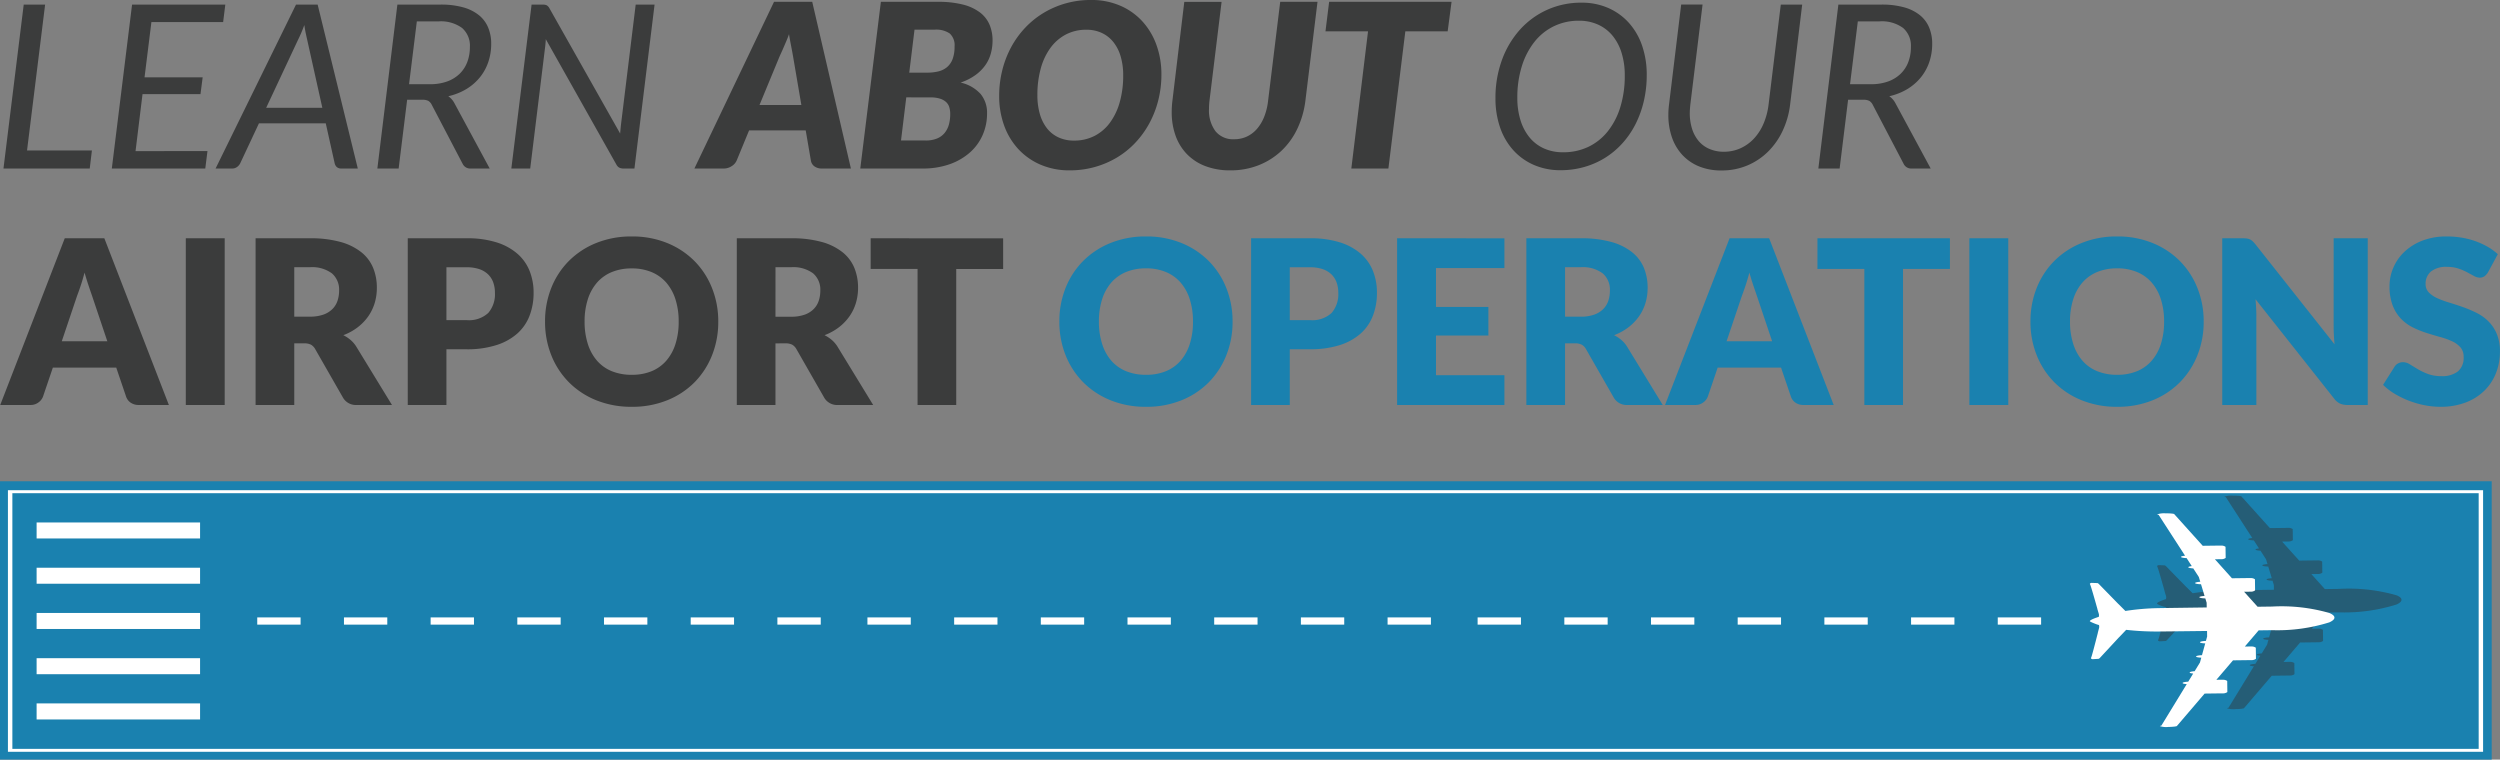
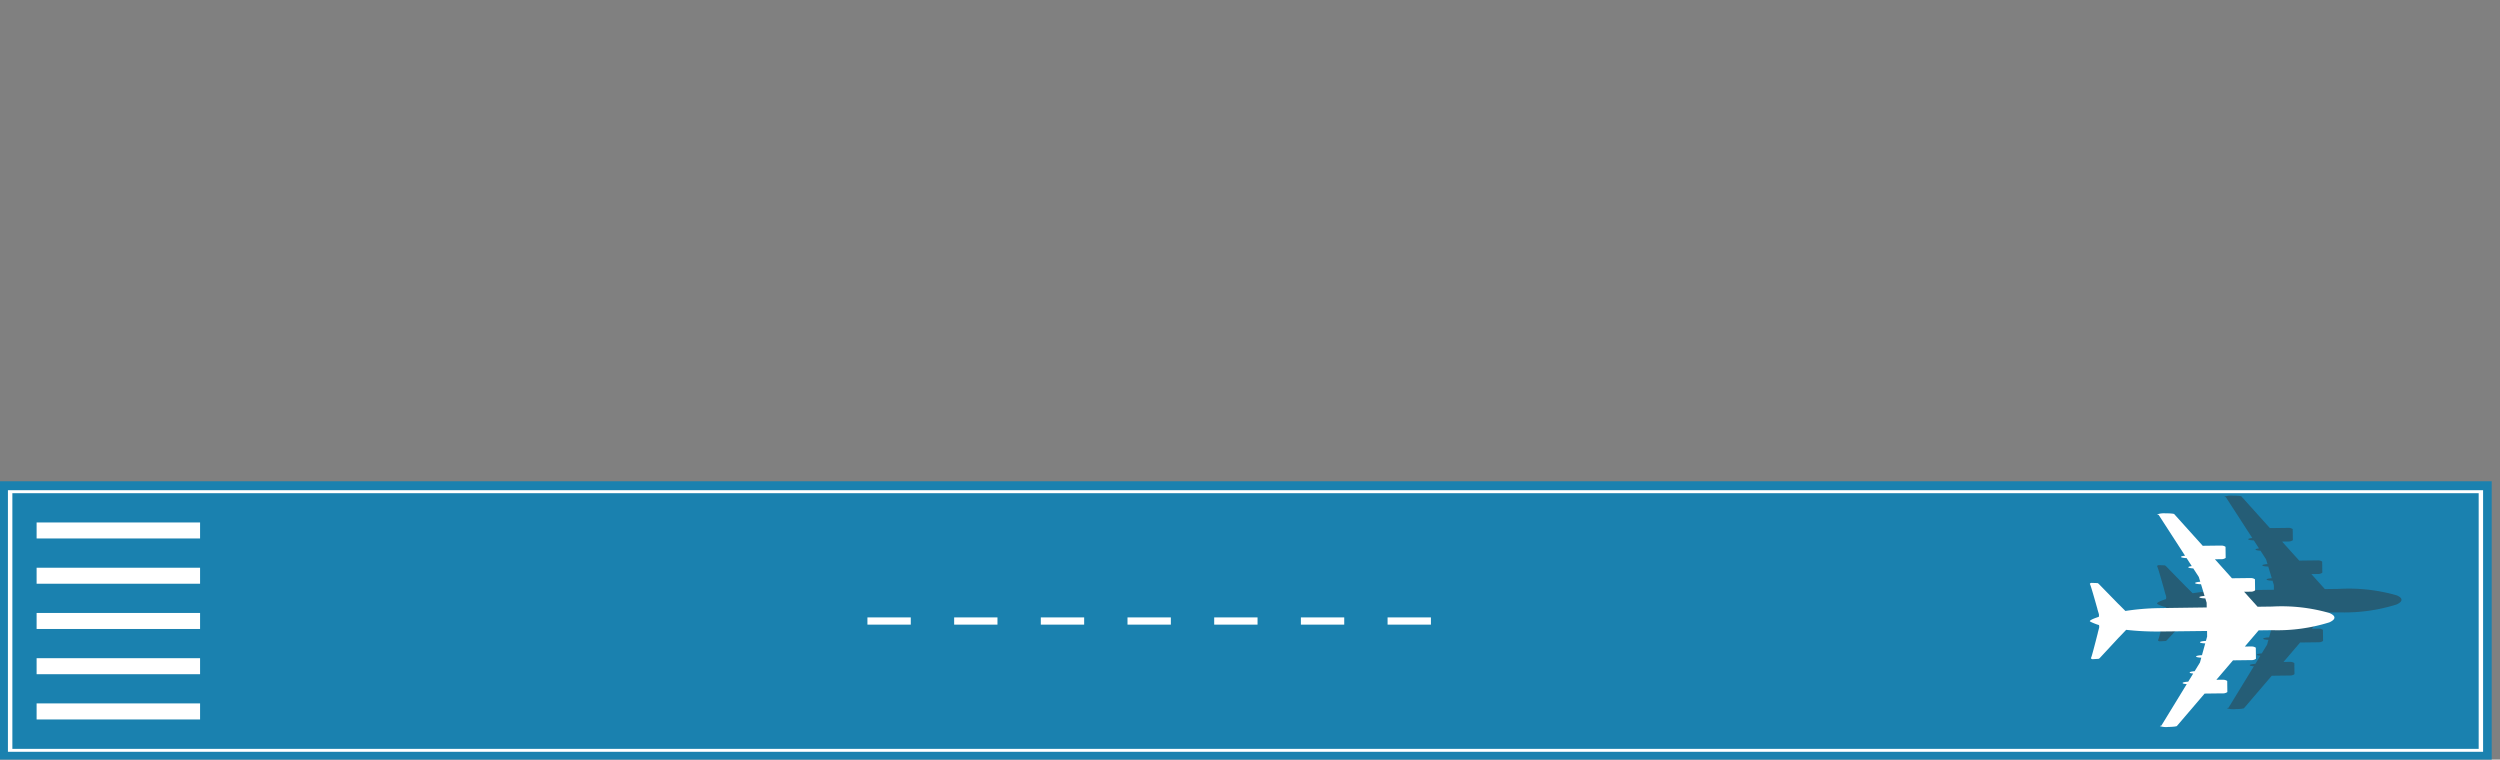
<svg xmlns="http://www.w3.org/2000/svg" width="327.77" height="99.587" viewBox="0 0 327.77 99.587">
  <rect x="0" y="0" width="327.77" height="99.587" fill="#808080" stroke="none" />
  <g id="header-airport-operations" transform="translate(20726 16350.095)">
    <g id="Group_2060" data-name="Group 2060" transform="translate(-20815 -17113.775)">
      <g id="Group_2045" data-name="Group 2045" transform="translate(89 826.776)">
        <rect id="Rectangle_474" data-name="Rectangle 474" width="326.684" height="36.492" transform="translate(0 0)" fill="#1a81af" />
      </g>
      <g id="Group_2052" data-name="Group 2052" transform="translate(93.8 832.181)">
        <g id="Group_2047" data-name="Group 2047" transform="translate(0)">
          <path id="Path_4042" data-name="Path 4042" d="M114.339,855.306H135.77v2.1H114.339v-2.1Z" transform="translate(-114.339 -855.306)" fill="#fff" />
        </g>
        <g id="Group_2048" data-name="Group 2048" transform="translate(0 5.931)">
          <path id="Path_4043" data-name="Path 4043" d="M114.339,886.614H135.77v2.1H114.339v-2.1Z" transform="translate(-114.339 -886.614)" fill="#fff" />
        </g>
        <g id="Group_2049" data-name="Group 2049" transform="translate(0 11.862)">
          <path id="Path_4044" data-name="Path 4044" d="M114.339,917.922H135.77v2.1H114.339v-2.1Z" transform="translate(-114.339 -917.921)" fill="#fff" />
        </g>
        <g id="Group_2050" data-name="Group 2050" transform="translate(0 17.793)">
          <path id="Path_4045" data-name="Path 4045" d="M114.339,949.229H135.77v2.1H114.339v-2.1Z" transform="translate(-114.339 -949.229)" fill="#fff" />
        </g>
        <g id="Group_2051" data-name="Group 2051" transform="translate(0 23.724)">
          <path id="Path_4046" data-name="Path 4046" d="M114.339,980.537H135.77v2.1H114.339v-2.1Z" transform="translate(-114.339 -980.537)" fill="#fff" />
        </g>
      </g>
      <g id="Group_2053" data-name="Group 2053" transform="translate(122.727 844.627)">
-         <path id="Path_4047" data-name="Path 4047" d="M254.23,921.006h5.683v.947H254.23v-.947Zm11.366,0h5.683v.947H265.6v-.947Zm11.366,0h5.683v.947h-5.683v-.947Zm11.366,0h5.683v.947h-5.683v-.947Zm11.366,0h5.683v.947h-5.683v-.947Zm11.366,0h5.683v.947h-5.683v-.947Zm11.366,0h5.683v.947h-5.683v-.947Z" transform="translate(-254.23 -921.006)" fill="#fff" />
-       </g>
+         </g>
      <g id="Group_2061" data-name="Group 2061" transform="translate(202.727 844.627)">
        <path id="Path_4047-2" data-name="Path 4047" d="M254.23,921.006h5.683v.947H254.23v-.947Zm11.366,0h5.683v.947H265.6v-.947Zm11.366,0h5.683v.947h-5.683v-.947Zm11.366,0h5.683v.947h-5.683v-.947Zm11.366,0h5.683v.947h-5.683v-.947Zm11.366,0h5.683v.947h-5.683v-.947Zm11.366,0h5.683v.947h-5.683v-.947Z" transform="translate(-254.23 -921.006)" fill="#fff" />
      </g>
      <g id="Group_2062" data-name="Group 2062" transform="translate(282.727 844.627)">
-         <path id="Path_4047-3" data-name="Path 4047" d="M254.23,921.006h5.683v.947H254.23v-.947Zm11.366,0h5.683v.947H265.6v-.947Zm11.366,0h5.683v.947h-5.683v-.947Zm11.366,0h5.683v.947h-5.683v-.947Zm11.366,0h5.683v.947h-5.683v-.947Zm11.366,0h5.683v.947h-5.683v-.947Zm11.366,0h5.683v.947h-5.683v-.947Z" transform="translate(-254.23 -921.006)" fill="#fff" />
-       </g>
+         </g>
      <path id="Path_4048" data-name="Path 4048" d="M94.778,867.271h-.291v-34.3H419v34.3Zm.291-33.91v33.52H418.422v-33.52Z" transform="translate(-4.448 -5.022)" fill="#fff" />
      <g id="Group_2054" data-name="Group 2054" transform="translate(363.008 828.664)">
        <path id="Path_4049" data-name="Path 4049" d="M1031.282,849.811a22.658,22.658,0,0,0-7.511-.845l-1.9.025-1.767-1.964.909-.012h.029a.931.931,0,0,0,.5-.174l-.019-1.453a.934.934,0,0,0-.508-.161h-.029l-2.478.031-2.244-2.494.883-.011h.029a.936.936,0,0,0,.5-.173l-.018-1.453a.933.933,0,0,0-.508-.161h-.029l-2.452.031-3.651-4.058-.113-.126-.048,0a1.5,1.5,0,0,0-.27-.044,7.651,7.651,0,0,0-.777-.025,2.655,2.655,0,0,0-1.106.134c0,.025.071.047.191.064l.005.008h0l3.458,5.347c-.318.03-.539.091-.538.159s.32.145.74.153l.679,1.05c-.275.032-.461.088-.461.15s.278.135.655.151l.726,1.123.192.631c-.391.023-.68.092-.679.169s.339.148.777.154l.466,1.533c-.394.023-.686.092-.685.169s.342.149.783.154l.174.572.008.614c-2.577.034-4.961.067-5.873.081h-.061l-.326.006a31.656,31.656,0,0,0-4.4.372l-.9-.9-.007,0-2.618-2.683-.129-.072-.192-.007-.583-.021-.027,0c-.073.014-.265.066-.173.2s.66,2.147.966,3.235l-.007,0,.118.4c.006.015.01.029.015.043l.062.221a.872.872,0,0,1-.006.319c0,.011-.006.023-.01.034-.122.039-.238.078-.342.115-.531.191-.828.356-.827.449s.333.255.921.427c.082.024.172.049.265.073,0,.007,0,.015.007.022a.867.867,0,0,1,.014.319l-.056.22c-.005.015-.009.029-.015.045l-.108.407.007,0c-.279,1.1-.8,3.137-.884,3.259s.1.183.178.2l.027,0,.583-.035.192-.012.128-.075,2.549-2.748.007,0,.932-.978a35.458,35.458,0,0,0,4.346.219h0l.329,0v.007l.533-.007v-.005c1.12-.012,3.189-.036,5.4-.062l.009.727-.159.576c-.44.017-.78.09-.779.174s.295.139.689.152l-.427,1.545c-.437.017-.774.09-.773.173s.292.139.683.152l-.175.635-.7,1.142c-.376.025-.652.091-.651.167s.189.113.464.138l-.652,1.067c-.419.02-.737.091-.736.172s.224.123.542.145l-3.321,5.433h0l-.005.008c-.12.02-.19.044-.189.07a2.673,2.673,0,0,0,1.109.105,7.525,7.525,0,0,0,.777-.045,1.46,1.46,0,0,0,.269-.051l.048,0,.11-.129,3.546-4.149,2.452-.031.029,0a.93.93,0,0,0,.5-.174l-.019-1.453a.932.932,0,0,0-.508-.161h-.029l-.883.011,2.18-2.55,2.478-.031.029,0a.932.932,0,0,0,.5-.173l-.018-1.453a.932.932,0,0,0-.508-.161h-.029l-.909.012,1.814-2.123,1.8-.022a22.8,22.8,0,0,0,7.469-1.027c.43-.195.668-.406.665-.626S1031.706,849.993,1031.282,849.811Z" transform="translate(-991.074 -836.743)" fill="#333" opacity="0.46" style="mix-blend-mode: multiply;isolation: isolate" />
        <path id="Path_4050" data-name="Path 4050" d="M954.571,863.629c0,.007,0,.015.007.022a.872.872,0,0,1,.014.319l-.055.219c-.005.015-.009.03-.015.046l-.107.408h.007c-.279,1.1-.8,3.137-.884,3.259s.1.184.178.2l.027,0,.583-.035.192-.012.128-.075,2.549-2.748h.007l.932-.978a35.532,35.532,0,0,0,4.346.219h0c.152,0,3.059-.032,6.26-.07l.009.727-.159.576c-.44.017-.78.09-.779.174s.295.139.689.152l-.427,1.545c-.438.017-.774.09-.773.173s.292.138.684.152l-.175.635-.7,1.142c-.376.025-.652.091-.651.167s.189.113.464.138l-.652,1.067c-.419.02-.737.091-.736.173s.224.123.542.145l-3.321,5.433c.076-.01.158-.019.242-.027h.005c-.087.008-.169.017-.248.027l-.005.008c-.12.02-.19.044-.189.07a2.669,2.669,0,0,0,1.109.106,7.654,7.654,0,0,0,.777-.045,1.462,1.462,0,0,0,.269-.051l.048,0,.11-.129,3.547-4.149.85-.011h0l1.276-.016.326,0,.029,0a.93.93,0,0,0,.5-.173l-.018-1.453a.933.933,0,0,0-.508-.161h-.029l-.326,0-.175,0-.382.005,2.18-2.55.876-.011h0l1.342-.017.26,0,.029,0a.933.933,0,0,0,.5-.174l-.019-1.453a.932.932,0,0,0-.508-.161H974.6l-.26,0-.648.008,1.814-2.123,1.8-.022a22.8,22.8,0,0,0,7.469-1.027c.43-.195.668-.406.665-.626s-.239-.419-.663-.6a22.66,22.66,0,0,0-7.511-.845l-1.9.025-1.767-1.964.673-.009h0l.236,0h.029a.93.93,0,0,0,.5-.174l-.018-1.453a.931.931,0,0,0-.508-.161h-.029l-.244,0-1.358.017h0l-.875.011L969.768,855l.213,0,.434-.005h0l.236,0h.029a.934.934,0,0,0,.5-.173l-.018-1.453a.934.934,0,0,0-.508-.161h-.029l-.27,0-2.182.027-3.65-4.057-.114-.126-.048,0a1.466,1.466,0,0,0-.27-.044,7.646,7.646,0,0,0-.778-.025,2.653,2.653,0,0,0-1.106.134c0,.025.071.047.191.065l0,.008c.077.008.159.015.243.021h0c-.084-.006-.166-.013-.243-.021l3.458,5.347c-.317.03-.539.091-.538.159s.32.145.74.154l.679,1.05c-.274.032-.461.088-.461.15s.279.135.655.15l.727,1.123.192.631c-.391.023-.68.092-.68.169s.339.148.777.154l.465,1.533c-.393.023-.686.092-.684.169s.342.149.783.154l.174.572.008.614c-3.2.043-6.109.083-6.26.089a31.653,31.653,0,0,0-4.4.372l-.9-.9-.007,0-2.618-2.682-.13-.072-.192-.007-.583-.02-.027,0c-.073.014-.265.066-.173.2s.659,2.147.966,3.235l-.007,0,.118.4c.006.015.01.029.016.044l.062.22a.868.868,0,0,1-.006.318.31.31,0,0,1-.011.035c-.122.039-.342.115-.342.115h0c-.532.191-.828.356-.827.449s.921.427.921.427Zm8.438,13.147c.077-.007.158-.014.242-.019C963.167,876.763,963.086,876.77,963.009,876.777Zm.312-.024.2-.01Zm.275-.014c.091,0,.183-.006.278-.007C963.78,876.734,963.687,876.736,963.6,876.74Z" transform="translate(-953.385 -846.662)" fill="#fff" />
      </g>
    </g>
-     <path id="Path_4062" data-name="Path 4062" d="M156.6-10.935a11.746,11.746,0,0,1-.817,4.41,10.629,10.629,0,0,1-2.3,3.547A10.559,10.559,0,0,1,149.9-.615,12.166,12.166,0,0,1,145.26.24a12.223,12.223,0,0,1-4.65-.855,10.623,10.623,0,0,1-3.592-2.363,10.571,10.571,0,0,1-2.31-3.547,11.746,11.746,0,0,1-.817-4.41,11.746,11.746,0,0,1,.817-4.41,10.49,10.49,0,0,1,2.31-3.54,10.68,10.68,0,0,1,3.592-2.355,12.223,12.223,0,0,1,4.65-.855,12.073,12.073,0,0,1,4.643.863,10.708,10.708,0,0,1,3.577,2.362,10.547,10.547,0,0,1,2.3,3.54A11.705,11.705,0,0,1,156.6-10.935Zm-5.19,0a9.449,9.449,0,0,0-.42-2.918,6.179,6.179,0,0,0-1.207-2.2,5.208,5.208,0,0,0-1.928-1.38,6.634,6.634,0,0,0-2.6-.48,6.731,6.731,0,0,0-2.617.48,5.194,5.194,0,0,0-1.935,1.38,6.179,6.179,0,0,0-1.207,2.2,9.449,9.449,0,0,0-.42,2.918A9.5,9.5,0,0,0,139.5-8a6.179,6.179,0,0,0,1.207,2.2,5.122,5.122,0,0,0,1.935,1.372,6.825,6.825,0,0,0,2.617.473,6.726,6.726,0,0,0,2.6-.473A5.134,5.134,0,0,0,149.783-5.8,6.179,6.179,0,0,0,150.99-8,9.5,9.5,0,0,0,151.41-10.935ZM164.1-7.3V0h-5.07V-21.855h7.71a12.715,12.715,0,0,1,3.967.547,7.614,7.614,0,0,1,2.73,1.507,5.877,5.877,0,0,1,1.582,2.265,7.679,7.679,0,0,1,.51,2.82,8.291,8.291,0,0,1-.525,3,6.02,6.02,0,0,1-1.6,2.34,7.563,7.563,0,0,1-2.738,1.522,12.548,12.548,0,0,1-3.923.548Zm0-3.825h2.64a3.72,3.72,0,0,0,2.85-.945,3.752,3.752,0,0,0,.87-2.64,3.948,3.948,0,0,0-.225-1.365,2.778,2.778,0,0,0-.683-1.058,3.068,3.068,0,0,0-1.155-.682,5.109,5.109,0,0,0-1.658-.24H164.1Zm28.14-10.725v3.9h-8.97v5.1h6.87V-9.1h-6.87v5.2h8.97V0H178.17V-21.855Zm7.95,13.77V0h-5.07V-21.855h7.11a14.591,14.591,0,0,1,4.042.487A7.59,7.59,0,0,1,209-20.01a5.138,5.138,0,0,1,1.538,2.055,6.808,6.808,0,0,1,.48,2.58,6.927,6.927,0,0,1-.285,2.01,6.086,6.086,0,0,1-.848,1.747,6.559,6.559,0,0,1-1.38,1.432,7.328,7.328,0,0,1-1.883,1.035,4.765,4.765,0,0,1,.953.63,3.749,3.749,0,0,1,.772.915L213,0h-4.59a1.947,1.947,0,0,1-1.83-.96L202.95-7.3a1.528,1.528,0,0,0-.562-.6,1.882,1.882,0,0,0-.908-.18Zm0-3.495h2.04a5.216,5.216,0,0,0,1.762-.262,3.185,3.185,0,0,0,1.193-.727,2.771,2.771,0,0,0,.675-1.088A4.174,4.174,0,0,0,206.07-15a2.815,2.815,0,0,0-.937-2.25,4.364,4.364,0,0,0-2.9-.81h-2.04ZM235.41,0h-3.93a1.816,1.816,0,0,1-1.088-.308A1.588,1.588,0,0,1,229.8-1.1L228.51-4.9H220.2L218.91-1.1a1.689,1.689,0,0,1-.585.758A1.685,1.685,0,0,1,217.26,0H213.3l8.46-21.855h5.19ZM221.37-8.355h5.97l-2.01-5.985q-.195-.57-.458-1.343t-.517-1.672q-.24.915-.5,1.695t-.48,1.35Zm29.28-13.5v4.02H244.5V0h-5.07V-17.835h-6.15v-4.02ZM258.3,0h-5.1V-21.855h5.1Zm25.62-10.935a11.745,11.745,0,0,1-.818,4.41,10.629,10.629,0,0,1-2.3,3.547,10.559,10.559,0,0,1-3.578,2.363A12.166,12.166,0,0,1,272.58.24a12.223,12.223,0,0,1-4.65-.855,10.623,10.623,0,0,1-3.592-2.363,10.572,10.572,0,0,1-2.31-3.547,11.745,11.745,0,0,1-.818-4.41,11.745,11.745,0,0,1,.818-4.41,10.49,10.49,0,0,1,2.31-3.54,10.68,10.68,0,0,1,3.592-2.355,12.223,12.223,0,0,1,4.65-.855,12.073,12.073,0,0,1,4.642.863A10.708,10.708,0,0,1,280.8-18.87a10.547,10.547,0,0,1,2.3,3.54A11.7,11.7,0,0,1,283.92-10.935Zm-5.19,0a9.449,9.449,0,0,0-.42-2.918,6.179,6.179,0,0,0-1.208-2.2,5.207,5.207,0,0,0-1.927-1.38,6.634,6.634,0,0,0-2.6-.48,6.731,6.731,0,0,0-2.617.48,5.194,5.194,0,0,0-1.935,1.38,6.179,6.179,0,0,0-1.208,2.2,9.449,9.449,0,0,0-.42,2.918A9.5,9.5,0,0,0,266.82-8a6.179,6.179,0,0,0,1.208,2.2,5.122,5.122,0,0,0,1.935,1.372,6.825,6.825,0,0,0,2.617.473,6.726,6.726,0,0,0,2.6-.473A5.134,5.134,0,0,0,277.1-5.8,6.179,6.179,0,0,0,278.31-8,9.5,9.5,0,0,0,278.73-10.935Zm10.29-10.92a4.3,4.3,0,0,1,.555.03,1.417,1.417,0,0,1,.4.113,1.352,1.352,0,0,1,.345.232,3.939,3.939,0,0,1,.375.405L301.08-7.95q-.06-.63-.09-1.223t-.03-1.117V-21.855h4.47V0h-2.64a2.433,2.433,0,0,1-.99-.18,2.118,2.118,0,0,1-.78-.66l-10.3-13.02q.045.57.075,1.118t.03,1.028V0h-4.47V-21.855Zm32.19,4.44a1.9,1.9,0,0,1-.473.54,1.057,1.057,0,0,1-.638.18,1.559,1.559,0,0,1-.742-.218q-.4-.217-.9-.487a7.468,7.468,0,0,0-1.148-.488,4.591,4.591,0,0,0-1.47-.217,3.163,3.163,0,0,0-2.122.608,2.067,2.067,0,0,0-.7,1.642,1.513,1.513,0,0,0,.42,1.1,3.621,3.621,0,0,0,1.1.75,11.818,11.818,0,0,0,1.56.578q.877.263,1.793.585a16.031,16.031,0,0,1,1.792.758,5.978,5.978,0,0,1,1.56,1.11,5.18,5.18,0,0,1,1.1,1.642,5.84,5.84,0,0,1,.42,2.332,7.6,7.6,0,0,1-.525,2.835,6.638,6.638,0,0,1-1.523,2.3,7.067,7.067,0,0,1-2.46,1.545A9.2,9.2,0,0,1,314.94.24a10.649,10.649,0,0,1-2.077-.21,12.338,12.338,0,0,1-2.048-.593,11.873,11.873,0,0,1-1.86-.907,7.9,7.9,0,0,1-1.515-1.17l1.5-2.37a1.221,1.221,0,0,1,.465-.435,1.317,1.317,0,0,1,.645-.165,1.708,1.708,0,0,1,.908.285q.457.285,1.035.63a8.422,8.422,0,0,0,1.327.63,4.977,4.977,0,0,0,1.77.285,3.37,3.37,0,0,0,2.145-.607A2.313,2.313,0,0,0,318-6.315a1.822,1.822,0,0,0-.42-1.245,3.245,3.245,0,0,0-1.1-.795,10.158,10.158,0,0,0-1.552-.555q-.87-.24-1.785-.532a13.058,13.058,0,0,1-1.785-.72,5.633,5.633,0,0,1-1.552-1.125,5.265,5.265,0,0,1-1.1-1.74,6.909,6.909,0,0,1-.42-2.572,6.1,6.1,0,0,1,.5-2.4,6.2,6.2,0,0,1,1.455-2.085,7.154,7.154,0,0,1,2.355-1.462,8.7,8.7,0,0,1,3.195-.548,11.981,11.981,0,0,1,1.958.158,10.291,10.291,0,0,1,1.807.465,9.926,9.926,0,0,1,1.6.735,7.365,7.365,0,0,1,1.327.968Z" transform="translate(-20721 -16297)" fill="#1a81af" />
-     <path id="Path_4066" data-name="Path 4066" d="M22.14,0H18.21a1.816,1.816,0,0,1-1.087-.308A1.588,1.588,0,0,1,16.53-1.1L15.24-4.9H6.93L5.64-1.1a1.689,1.689,0,0,1-.585.758A1.685,1.685,0,0,1,3.99,0H.03L8.49-21.855h5.19ZM8.1-8.355h5.97L12.06-14.34q-.2-.57-.458-1.343t-.517-1.672q-.24.915-.5,1.695t-.48,1.35ZM29.46,0h-5.1V-21.855h5.1Zm9.12-8.085V0H33.51V-21.855h7.11a14.591,14.591,0,0,1,4.042.487,7.59,7.59,0,0,1,2.73,1.358,5.138,5.138,0,0,1,1.537,2.055,6.808,6.808,0,0,1,.48,2.58,6.926,6.926,0,0,1-.285,2.01,6.087,6.087,0,0,1-.847,1.747,6.559,6.559,0,0,1-1.38,1.432A7.328,7.328,0,0,1,45.015-9.15a4.766,4.766,0,0,1,.952.63,3.749,3.749,0,0,1,.772.915L51.39,0H46.8a1.947,1.947,0,0,1-1.83-.96L41.34-7.3a1.528,1.528,0,0,0-.562-.6,1.882,1.882,0,0,0-.908-.18Zm0-3.495h2.04a5.216,5.216,0,0,0,1.763-.262,3.185,3.185,0,0,0,1.192-.727,2.77,2.77,0,0,0,.675-1.088A4.174,4.174,0,0,0,44.46-15a2.815,2.815,0,0,0-.937-2.25,4.364,4.364,0,0,0-2.9-.81H38.58ZM58.53-7.3V0H53.46V-21.855h7.71a12.714,12.714,0,0,1,3.967.547,7.614,7.614,0,0,1,2.73,1.507,5.877,5.877,0,0,1,1.582,2.265,7.679,7.679,0,0,1,.51,2.82,8.291,8.291,0,0,1-.525,3,6.02,6.02,0,0,1-1.6,2.34,7.563,7.563,0,0,1-2.738,1.522A12.548,12.548,0,0,1,61.17-7.3Zm0-3.825h2.64a3.72,3.72,0,0,0,2.85-.945,3.752,3.752,0,0,0,.87-2.64,3.948,3.948,0,0,0-.225-1.365,2.778,2.778,0,0,0-.683-1.058,3.068,3.068,0,0,0-1.155-.682,5.109,5.109,0,0,0-1.658-.24H58.53Zm35.64.2a11.746,11.746,0,0,1-.817,4.41,10.629,10.629,0,0,1-2.3,3.547A10.559,10.559,0,0,1,87.473-.615,12.166,12.166,0,0,1,82.83.24a12.223,12.223,0,0,1-4.65-.855,10.623,10.623,0,0,1-3.592-2.363,10.571,10.571,0,0,1-2.31-3.547,11.746,11.746,0,0,1-.817-4.41,11.746,11.746,0,0,1,.817-4.41,10.49,10.49,0,0,1,2.31-3.54A10.68,10.68,0,0,1,78.18-21.24a12.223,12.223,0,0,1,4.65-.855,12.073,12.073,0,0,1,4.643.863A10.708,10.708,0,0,1,91.05-18.87a10.547,10.547,0,0,1,2.3,3.54A11.705,11.705,0,0,1,94.17-10.935Zm-5.19,0a9.449,9.449,0,0,0-.42-2.918,6.179,6.179,0,0,0-1.208-2.2,5.207,5.207,0,0,0-1.927-1.38,6.634,6.634,0,0,0-2.6-.48,6.731,6.731,0,0,0-2.618.48,5.194,5.194,0,0,0-1.935,1.38,6.179,6.179,0,0,0-1.208,2.2,9.449,9.449,0,0,0-.42,2.918A9.5,9.5,0,0,0,77.07-8a6.179,6.179,0,0,0,1.208,2.2,5.122,5.122,0,0,0,1.935,1.372,6.825,6.825,0,0,0,2.618.473,6.726,6.726,0,0,0,2.6-.473A5.134,5.134,0,0,0,87.353-5.8,6.179,6.179,0,0,0,88.56-8,9.5,9.5,0,0,0,88.98-10.935Zm12.69,2.85V0H96.6V-21.855h7.11a14.591,14.591,0,0,1,4.042.487,7.59,7.59,0,0,1,2.73,1.358,5.138,5.138,0,0,1,1.537,2.055,6.808,6.808,0,0,1,.48,2.58,6.926,6.926,0,0,1-.285,2.01,6.087,6.087,0,0,1-.847,1.747,6.559,6.559,0,0,1-1.38,1.432,7.328,7.328,0,0,1-1.882,1.035,4.765,4.765,0,0,1,.952.63,3.749,3.749,0,0,1,.772.915L114.48,0h-4.59a1.947,1.947,0,0,1-1.83-.96L104.43-7.3a1.528,1.528,0,0,0-.562-.6,1.882,1.882,0,0,0-.907-.18Zm0-3.495h2.04a5.216,5.216,0,0,0,1.762-.262,3.185,3.185,0,0,0,1.192-.727,2.77,2.77,0,0,0,.675-1.088A4.174,4.174,0,0,0,107.55-15a2.815,2.815,0,0,0-.937-2.25,4.364,4.364,0,0,0-2.9-.81h-2.04Zm29.85-10.275v4.02h-6.15V0H120.3V-17.835h-6.15v-4.02Z" transform="translate(-20726 -16297)" fill="#3b3c3c" />
-     <path id="Path_4067" data-name="Path 4067" d="M4.545-2.37H13.05L12.765,0H1.455L4.11-21.495H6.915ZM30.255-19.2H20.85l-.9,7.245h7.62l-.285,2.2h-7.6l-.915,7.47H28.2L27.915,0H15.66l2.655-21.495H30.54ZM47.91,0H45.75a.848.848,0,0,1-.585-.187.941.941,0,0,1-.285-.488l-1.17-5.25H34.95L32.49-.675a1.314,1.314,0,0,1-.412.473,1.03,1.03,0,0,1-.622.2h-2.19L39.81-21.495h2.835ZM35.9-7.965H43.26L41.28-16.86q-.09-.39-.195-.885T40.9-18.81q-.21.57-.427,1.073t-.413.892Zm18.48-1.05L53.265,0h-2.79L53.1-21.495h5.655a10.8,10.8,0,0,1,2.963.36,5.737,5.737,0,0,1,2.07,1.028A4.107,4.107,0,0,1,65-18.487a5.461,5.461,0,0,1,.4,2.122,7.37,7.37,0,0,1-.39,2.43,6.487,6.487,0,0,1-1.125,2.018,6.831,6.831,0,0,1-1.77,1.515,7.971,7.971,0,0,1-2.34.922,2.585,2.585,0,0,1,.795.9L65.205,0h-2.49a1.093,1.093,0,0,1-1.05-.6l-4.05-7.74a1.258,1.258,0,0,0-.45-.525,1.661,1.661,0,0,0-.81-.15ZM55.65-19.29l-1.02,8.235h2.745a6.477,6.477,0,0,0,2.25-.36,4.584,4.584,0,0,0,1.643-1.012,4.219,4.219,0,0,0,1-1.545,5.492,5.492,0,0,0,.338-1.958,3.077,3.077,0,0,0-1.028-2.5A4.7,4.7,0,0,0,58.5-19.29Zm16.485-2.2a1.246,1.246,0,0,1,.548.09,1.015,1.015,0,0,1,.352.39L82.305-4.59q.03-.345.06-.652t.06-.593l1.92-15.66H86.82L84.18,0H82.77a1.272,1.272,0,0,1-.57-.112.95.95,0,0,1-.39-.412l-9.255-16.44q0,.075-.007.21t-.022.285q-.015.15-.03.308t-.03.263L70.515,0H68.04l2.655-21.495ZM112.56,0h-3.78a1.623,1.623,0,0,1-1.012-.293,1.164,1.164,0,0,1-.458-.773l-.675-3.93H99.21l-1.62,3.93a1.634,1.634,0,0,1-.645.743A1.868,1.868,0,0,1,95.88,0H92.04l10.44-21.855h5.01ZM100.575-8.325h5.49L105-14.565q-.135-.78-.293-1.583t-.262-1.462q-.12.36-.315.817t-.382.893q-.187.435-.36.81t-.247.555ZM113.79,0l2.7-21.855h7.5a12.867,12.867,0,0,1,3.262.36,6.179,6.179,0,0,1,2.22,1.027,3.975,3.975,0,0,1,1.26,1.6,5.27,5.27,0,0,1,.4,2.078,6.41,6.41,0,0,1-.233,1.733,4.9,4.9,0,0,1-.735,1.537,5.647,5.647,0,0,1-1.3,1.283,7.338,7.338,0,0,1-1.92.968,5.014,5.014,0,0,1,2.618,1.492,3.849,3.849,0,0,1,.848,2.557,6.942,6.942,0,0,1-.578,2.828A6.585,6.585,0,0,1,128.16-2.1,8.029,8.029,0,0,1,125.5-.562,10.459,10.459,0,0,1,121.95,0Zm6.03-9.33-.69,5.655h3.21a3.863,3.863,0,0,0,1.515-.262,2.537,2.537,0,0,0,1-.735,2.979,2.979,0,0,0,.555-1.1,5.215,5.215,0,0,0,.172-1.38,2.988,2.988,0,0,0-.127-.9,1.514,1.514,0,0,0-.435-.682,2.152,2.152,0,0,0-.81-.435,4.186,4.186,0,0,0-1.237-.157Zm.39-3.24h2.34a6.134,6.134,0,0,0,1.485-.165,2.776,2.776,0,0,0,1.132-.562,2.55,2.55,0,0,0,.728-1.058,4.564,4.564,0,0,0,.255-1.635,2.064,2.064,0,0,0-.637-1.718,3.171,3.171,0,0,0-1.973-.5H120.9Zm33.06.24a13.687,13.687,0,0,1-.413,3.39,13.023,13.023,0,0,1-1.17,3.015,12.129,12.129,0,0,1-1.83,2.535,11.246,11.246,0,0,1-2.408,1.942,11.885,11.885,0,0,1-2.9,1.245A11.982,11.982,0,0,1,141.27.24a9.514,9.514,0,0,1-3.878-.757,8.6,8.6,0,0,1-2.917-2.07,9.049,9.049,0,0,1-1.838-3.09A11.27,11.27,0,0,1,132-9.51a13.777,13.777,0,0,1,.413-3.4,13,13,0,0,1,1.17-3.023,11.983,11.983,0,0,1,1.837-2.535,11.412,11.412,0,0,1,2.415-1.942,11.885,11.885,0,0,1,2.895-1.245,12.039,12.039,0,0,1,3.3-.443,9.475,9.475,0,0,1,3.863.758,8.473,8.473,0,0,1,2.91,2.077,9.18,9.18,0,0,1,1.83,3.1A11.289,11.289,0,0,1,153.27-12.33Zm-5.01.12a8.721,8.721,0,0,0-.322-2.453,5.5,5.5,0,0,0-.945-1.89,4.231,4.231,0,0,0-1.522-1.215,4.7,4.7,0,0,0-2.04-.428,5.686,5.686,0,0,0-2.685.623,5.909,5.909,0,0,0-2.018,1.748,8.23,8.23,0,0,0-1.275,2.707,12.987,12.987,0,0,0-.443,3.5,8.834,8.834,0,0,0,.315,2.445,5.481,5.481,0,0,0,.923,1.875,4.13,4.13,0,0,0,1.508,1.207,4.734,4.734,0,0,0,2.055.428,5.788,5.788,0,0,0,2.693-.615,5.812,5.812,0,0,0,2.025-1.74,8.349,8.349,0,0,0,1.283-2.7A12.7,12.7,0,0,0,148.26-12.21Zm14.55,8.37a3.866,3.866,0,0,0,1.665-.352A4,4,0,0,0,165.8-5.2a5.516,5.516,0,0,0,.945-1.582,8.063,8.063,0,0,0,.51-2.085l1.59-12.99h4.89l-1.59,12.99A11.908,11.908,0,0,1,171.083-5.2,9.637,9.637,0,0,1,169-2.317,9.336,9.336,0,0,1,166.02-.435,9.967,9.967,0,0,1,162.3.24a8.98,8.98,0,0,1-3.262-.555,6.667,6.667,0,0,1-2.415-1.567A6.7,6.7,0,0,1,155.13-4.3a9.07,9.07,0,0,1-.51-3.105,12.214,12.214,0,0,1,.09-1.455l1.56-12.99h4.89l-1.59,12.99q-.03.27-.045.533t-.015.517a4.545,4.545,0,0,0,.848,2.918A2.958,2.958,0,0,0,162.81-3.84Zm28.5-18.015-.51,3.87h-5.55L183.03,0h-4.86l2.19-17.985h-5.58l.48-3.87ZM216.9-12.27a14.9,14.9,0,0,1-.39,3.465,13.389,13.389,0,0,1-1.1,3.023,11.436,11.436,0,0,1-1.725,2.5,10.738,10.738,0,0,1-2.265,1.89A10.689,10.689,0,0,1,208.7-.2a11.06,11.06,0,0,1-3.068.42,8.664,8.664,0,0,1-3.562-.705,7.853,7.853,0,0,1-2.7-1.957,8.618,8.618,0,0,1-1.71-2.977,11.57,11.57,0,0,1-.592-3.78,14.4,14.4,0,0,1,.855-5.048,12.127,12.127,0,0,1,2.363-3.967,10.692,10.692,0,0,1,3.57-2.6,10.765,10.765,0,0,1,4.477-.93,8.585,8.585,0,0,1,3.563.713,7.892,7.892,0,0,1,2.7,1.972,8.687,8.687,0,0,1,1.71,2.992A11.637,11.637,0,0,1,216.9-12.27Zm-2.88.06a9.794,9.794,0,0,0-.42-2.962,6.607,6.607,0,0,0-1.193-2.257,5.265,5.265,0,0,0-1.89-1.44,5.984,5.984,0,0,0-2.512-.51,7.426,7.426,0,0,0-3.255.712,7.307,7.307,0,0,0-2.55,2.033,9.784,9.784,0,0,0-1.665,3.188,13.618,13.618,0,0,0-.6,4.178,9.72,9.72,0,0,0,.42,2.955,6.616,6.616,0,0,0,1.192,2.25,5.206,5.206,0,0,0,1.883,1.432,6.009,6.009,0,0,0,2.505.5,7.562,7.562,0,0,0,3.285-.7,7.264,7.264,0,0,0,2.55-2.017,9.589,9.589,0,0,0,1.658-3.18A13.777,13.777,0,0,0,214.02-12.21ZM226.995-2.2a5.237,5.237,0,0,0,2.213-.465,5.545,5.545,0,0,0,1.77-1.283,6.757,6.757,0,0,0,1.245-1.957,9.112,9.112,0,0,0,.652-2.49l1.6-13.095h2.805L235.7-8.4a11.207,11.207,0,0,1-.968,3.427,9.543,9.543,0,0,1-1.912,2.745,8.592,8.592,0,0,1-2.723,1.822,8.6,8.6,0,0,1-3.4.66,7.6,7.6,0,0,1-2.955-.54,6.161,6.161,0,0,1-2.182-1.507A6.5,6.5,0,0,1,220.2-4.1a8.839,8.839,0,0,1-.465-2.925,10.894,10.894,0,0,1,.09-1.38l1.59-13.095h2.805l-1.6,13.08q-.03.3-.053.585t-.023.555a6.825,6.825,0,0,0,.293,2.055,4.658,4.658,0,0,0,.855,1.6,3.768,3.768,0,0,0,1.4,1.043A4.694,4.694,0,0,0,226.995-2.2ZM243.3-9.015,242.19,0H239.4l2.625-21.495h5.655a10.8,10.8,0,0,1,2.962.36,5.737,5.737,0,0,1,2.07,1.028,4.107,4.107,0,0,1,1.215,1.62,5.461,5.461,0,0,1,.4,2.122,7.37,7.37,0,0,1-.39,2.43,6.487,6.487,0,0,1-1.125,2.018,6.831,6.831,0,0,1-1.77,1.515,7.971,7.971,0,0,1-2.34.922,2.585,2.585,0,0,1,.795.9L254.13,0h-2.49a1.093,1.093,0,0,1-1.05-.6l-4.05-7.74a1.258,1.258,0,0,0-.45-.525,1.661,1.661,0,0,0-.81-.15Zm1.275-10.275-1.02,8.235H246.3a6.477,6.477,0,0,0,2.25-.36,4.584,4.584,0,0,0,1.643-1.012,4.219,4.219,0,0,0,1.005-1.545,5.492,5.492,0,0,0,.337-1.958,3.077,3.077,0,0,0-1.027-2.5,4.7,4.7,0,0,0-3.083-.863Z" transform="translate(-20727 -16328)" fill="#3b3c3c" />
  </g>
</svg>